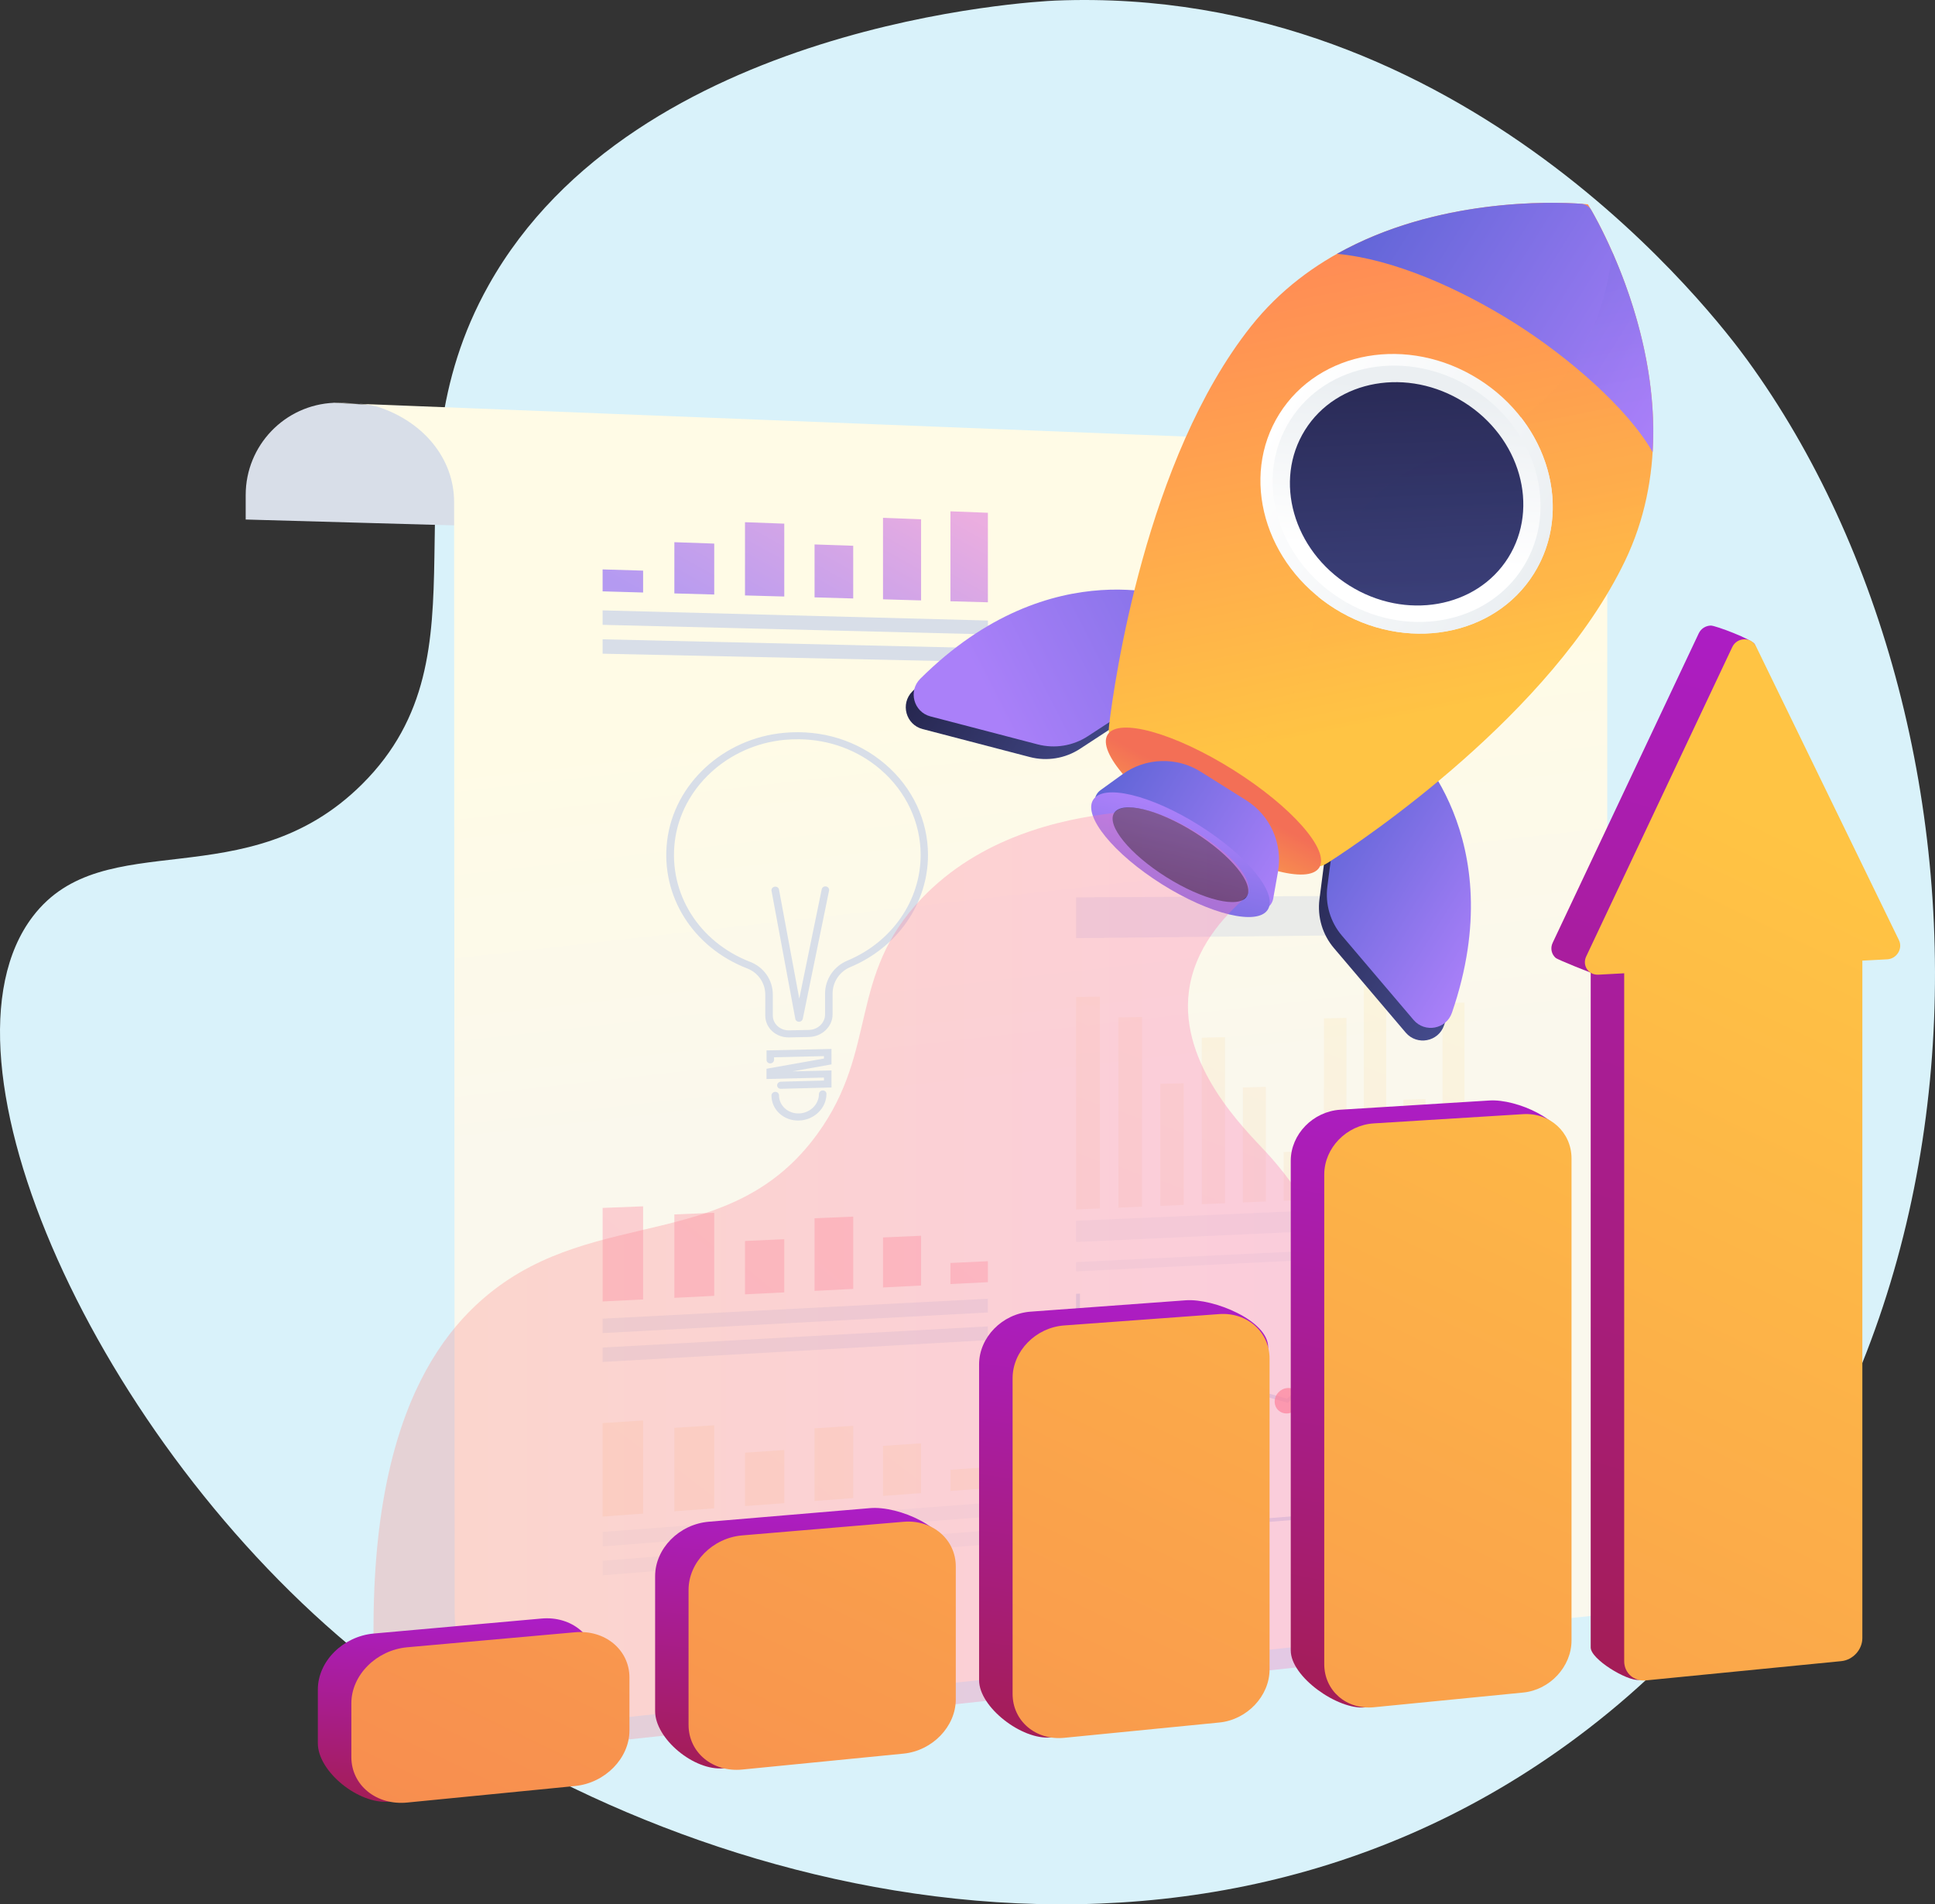
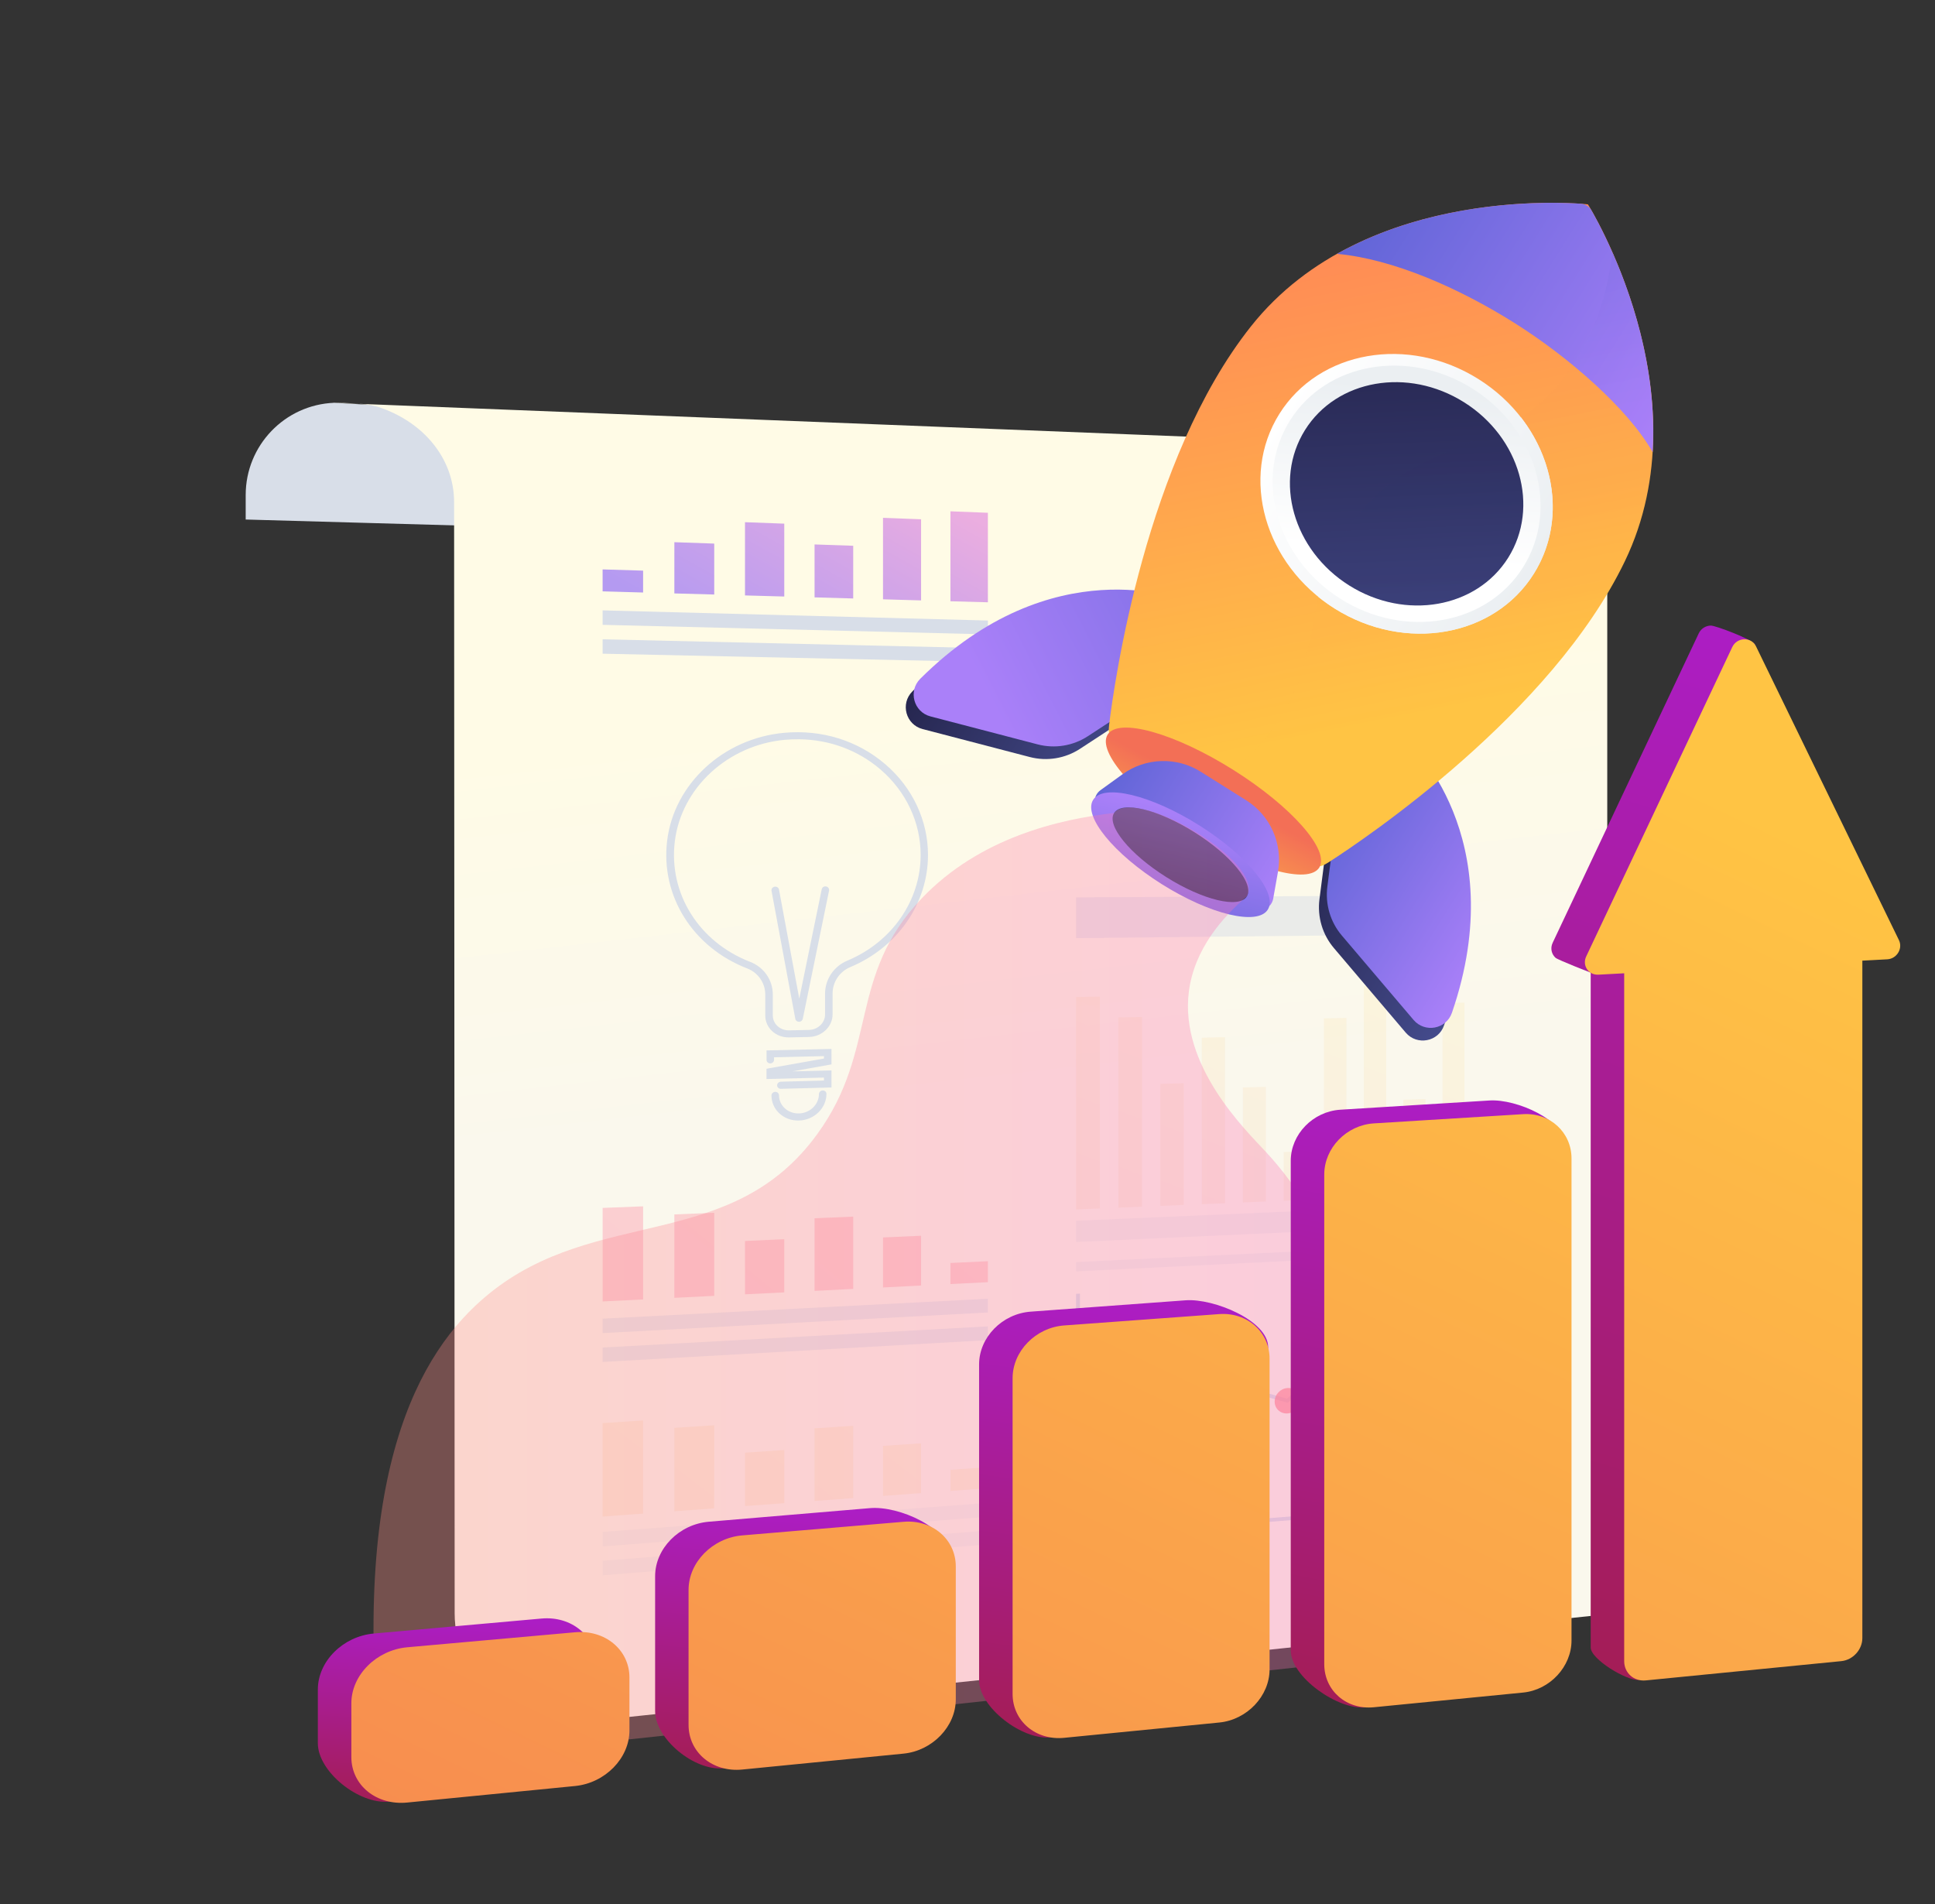
<svg xmlns="http://www.w3.org/2000/svg" width="695" height="684" viewBox="0 0 695 684" fill="none">
  <rect x="0" y="0" width="695" height="684" fill="#333333" stroke="none" />
-   <path d="M627.516 129.234C616.932 114.685 526.203 -5.643 379.169 0.206C371.827 0.501 228.403 8.095 175.512 102.421C136.372 172.195 177.82 234.104 130.086 281.635C88.49 323.047 37.367 295.644 11.806 329.142C-27.138 380.163 34.887 517.966 130.135 594.817C228.501 674.176 416.689 732.398 562.961 626.521C727.183 507.668 725.513 263.792 627.516 129.234Z" fill="#D9F2FA" />
  <path d="M537.109 168.705L520.433 171.826C504.759 174.751 493.402 188.459 493.402 204.414L500.334 198.193L88.245 186.603V177.785C88.245 159.996 102.284 145.372 120.028 144.673L537.109 168.705Z" fill="#D8DEE8" />
  <path d="M119.396 144.673C119.396 144.673 131.168 144.608 136.007 146.223C151.812 151.44 163.104 164.427 163.104 180.382L163.3 579.492C163.322 602.89 183.551 621.138 206.811 618.693L615.085 575.825C593.962 574.973 577.285 557.577 577.285 536.405V194.657C577.285 176.868 563.247 162.244 545.502 161.546L119.396 144.673Z" fill="url(#paint0_linear_1267_2770)" />
  <g opacity="0.5">
    <path opacity="0.5" d="M216.445 555.438L354.826 544.787V539.81L216.445 550.243V555.438Z" fill="#D8DEE8" />
    <path opacity="0.5" d="M216.445 565.806L354.826 554.718V549.741L216.445 560.611V565.806Z" fill="#D8DEE8" />
    <g opacity="0.5">
      <path opacity="0.5" d="M341.376 535.51L354.826 534.528V526.976L341.376 527.936V535.51Z" fill="url(#paint1_linear_1267_2770)" />
      <path opacity="0.5" d="M317.157 537.3L330.825 536.296V518.419L317.157 519.336V537.3Z" fill="url(#paint2_linear_1267_2770)" />
      <path opacity="0.5" d="M292.567 539.112L306.453 538.086V512.133L292.567 513.028V539.112Z" fill="url(#paint3_linear_1267_2770)" />
      <path opacity="0.5" d="M267.586 540.945L281.69 539.919V520.82L267.586 521.781V540.945Z" fill="url(#paint4_linear_1267_2770)" />
      <path opacity="0.5" d="M242.212 542.822L256.534 541.775V511.937L242.212 512.854V542.822Z" fill="url(#paint5_linear_1267_2770)" />
      <path opacity="0.5" d="M216.445 544.721L230.985 543.652V510.212L216.445 511.151V544.721Z" fill="url(#paint6_linear_1267_2770)" />
    </g>
  </g>
  <g opacity="0.7">
    <path opacity="0.7" d="M216.445 478.825L354.826 471.425V466.471L216.445 473.63V478.825Z" fill="#D8DEE8" />
    <path opacity="0.7" d="M216.445 489.193L354.826 481.357V476.402L216.445 483.998V489.193Z" fill="#D8DEE8" />
    <g opacity="0.7">
      <path opacity="0.7" d="M341.376 461.211L354.826 460.534V453.003L341.376 453.636V461.211Z" fill="url(#paint7_linear_1267_2770)" />
      <path opacity="0.7" d="M317.157 462.433L330.825 461.734V443.858L317.157 444.469V462.433Z" fill="url(#paint8_linear_1267_2770)" />
      <path opacity="0.7" d="M292.567 463.655L306.453 462.957V436.982L292.567 437.572V463.655Z" fill="url(#paint9_linear_1267_2770)" />
      <path opacity="0.7" d="M267.586 464.899L281.69 464.201V445.102L267.586 445.735V464.899Z" fill="url(#paint10_linear_1267_2770)" />
      <path opacity="0.7" d="M242.212 466.165L256.534 465.445V435.607L242.212 436.197V466.165Z" fill="url(#paint11_linear_1267_2770)" />
      <path opacity="0.7" d="M216.445 467.453L230.985 466.733V433.293L216.445 433.861V467.453Z" fill="url(#paint12_linear_1267_2770)" />
    </g>
  </g>
  <path d="M216.445 224.429L354.826 227.856V222.88L216.445 219.234V224.429Z" fill="#D8DEE8" />
  <path d="M216.445 234.797L354.826 237.787V232.833L216.445 229.624V234.797Z" fill="#D8DEE8" />
  <path opacity="0.7" d="M230.985 212.817L216.445 212.403V204.523L230.985 204.959V212.817Z" fill="url(#paint13_linear_1267_2770)" />
  <path opacity="0.7" d="M256.534 213.538L242.212 213.145V194.745L256.534 195.247V213.538Z" fill="url(#paint14_linear_1267_2770)" />
  <path opacity="0.7" d="M281.69 214.258L267.586 213.865V187.563L281.69 188.087V214.258Z" fill="url(#paint15_linear_1267_2770)" />
  <path opacity="0.7" d="M306.453 214.957L292.567 214.564V195.552L306.453 196.032V214.957Z" fill="url(#paint16_linear_1267_2770)" />
  <path opacity="0.7" d="M330.825 215.655L317.157 215.262V185.992L330.825 186.516V215.655Z" fill="url(#paint17_linear_1267_2770)" />
  <path opacity="0.7" d="M354.825 216.331L341.375 215.96V183.656L354.825 184.18V216.331Z" fill="url(#paint18_linear_1267_2770)" />
  <g opacity="0.3">
    <path opacity="0.3" d="M518.123 428.884L525.993 428.557V360.128L518.123 360.281V428.884Z" fill="url(#paint19_linear_1267_2770)" />
    <path opacity="0.3" d="M504.062 429.473L511.997 429.146V394.768L504.062 395.008V429.473Z" fill="url(#paint20_linear_1267_2770)" />
    <path opacity="0.3" d="M489.85 430.084L497.872 429.735V354.126L489.85 354.257V430.084Z" fill="url(#paint21_linear_1267_2770)" />
    <path opacity="0.3" d="M475.527 430.674L483.593 430.346V365.629L475.527 365.782V430.674Z" fill="url(#paint22_linear_1267_2770)" />
    <path opacity="0.3" d="M461.053 431.285L469.206 430.936V413.518L461.053 413.801V431.285Z" fill="url(#paint23_linear_1267_2770)" />
    <path opacity="0.3" d="M446.426 431.896L454.666 431.547V390.381L446.426 390.599V431.896Z" fill="url(#paint24_linear_1267_2770)" />
    <path opacity="0.3" d="M431.667 432.529L439.972 432.18V372.526L431.667 372.723V432.529Z" fill="url(#paint25_linear_1267_2770)" />
    <path opacity="0.3" d="M416.757 433.14L425.149 432.791V389.093L416.757 389.312V433.14Z" fill="url(#paint26_linear_1267_2770)" />
    <path opacity="0.3" d="M401.693 433.773L410.195 433.424V365.301L401.693 365.454V433.773Z" fill="url(#paint27_linear_1267_2770)" />
    <path opacity="0.3" d="M386.5 434.406L395.067 434.057V357.946L386.5 358.099V434.406Z" fill="url(#paint28_linear_1267_2770)" />
  </g>
  <path opacity="0.3" d="M386.5 446.106L525.992 439.732V432.42L386.5 438.466V446.106Z" fill="#D8DEE8" />
  <path opacity="0.3" d="M386.5 456.67L483.593 451.89V448.638L386.5 453.309V456.67Z" fill="#D8DEE8" />
  <path opacity="0.5" d="M386.5 336.948L525.992 335.507V321.538L386.5 322.324V336.948Z" fill="#D8DEE8" />
  <path d="M403.634 243.506C403.634 273.213 428.158 297.354 457.87 297.419C487.015 297.485 510.209 274.304 510.209 245.645C510.209 216.964 486.993 192.867 457.87 191.776C428.136 190.641 403.634 213.799 403.634 243.506Z" fill="#D8DEE8" />
  <path opacity="0.35" d="M406.795 241.978C407.47 220.631 421.64 203.082 441.019 197.014C446.316 195.355 451.984 194.548 457.87 194.766C485.358 195.77 507.288 218.514 507.288 245.601C507.288 272.667 485.358 294.538 457.87 294.451C429.858 294.341 406.773 271.576 406.773 243.593C406.751 243.026 406.773 242.502 406.795 241.978Z" fill="white" />
  <path opacity="0.7" d="M406.795 241.978C407.47 220.631 421.64 203.082 441.019 197.014C446.316 195.355 451.984 194.548 457.87 194.766C485.358 195.77 507.288 218.514 507.288 245.601C507.288 272.667 485.358 294.538 457.87 294.451C429.858 294.341 406.773 271.576 406.773 243.593C406.751 243.026 406.773 242.502 406.795 241.978Z" fill="url(#paint29_linear_1267_2770)" />
-   <path d="M406.795 241.978C407.471 220.631 421.64 203.082 441.019 197.014L457.87 244.597L406.795 241.978Z" fill="white" />
  <path d="M525.273 541.054L386.5 552.186V464.725L387.895 464.659V550.702L525.273 539.766V541.054Z" fill="#D8DEE8" />
  <path d="M406.272 526.299L405.291 525.426L434.305 494.562L462.274 502.376L489.326 477.537L516.074 489.629L515.485 490.83L489.522 479.087L462.557 503.861L434.676 496.068L406.272 526.299Z" fill="#D8DEE8" />
  <path opacity="0.7" d="M410.544 525.513C410.544 528.067 408.407 530.315 405.792 530.512C403.154 530.708 401.018 528.787 401.018 526.212C401.018 523.636 403.154 521.41 405.792 521.213C408.407 521.039 410.544 522.959 410.544 525.513Z" fill="url(#paint30_linear_1267_2770)" />
  <path opacity="0.7" d="M439.166 495.021C439.166 497.553 437.073 499.757 434.501 499.91C431.907 500.085 429.814 498.142 429.814 495.61C429.814 493.078 431.907 490.874 434.501 490.721C437.073 490.568 439.166 492.489 439.166 495.021Z" fill="url(#paint31_linear_1267_2770)" />
  <path opacity="0.7" d="M467.004 502.813C467.004 505.323 464.954 507.506 462.426 507.68C459.897 507.855 457.826 505.956 457.826 503.424C457.826 500.892 459.897 498.731 462.426 498.556C464.954 498.382 467.004 500.303 467.004 502.813Z" fill="url(#paint32_linear_1267_2770)" />
  <path opacity="0.7" d="M493.926 478.061C493.926 480.55 491.921 482.689 489.414 482.841C486.929 482.994 484.901 481.095 484.901 478.585C484.901 476.075 486.929 473.936 489.414 473.805C491.921 473.652 493.926 475.573 493.926 478.061Z" fill="url(#paint33_linear_1267_2770)" />
  <path opacity="0.7" d="M520.193 489.957C520.193 492.423 518.21 494.563 515.768 494.715C513.327 494.868 511.321 492.991 511.321 490.524C511.321 488.036 513.305 485.919 515.768 485.766C518.232 485.592 520.193 487.469 520.193 489.957Z" fill="url(#paint34_linear_1267_2770)" />
  <path d="M290.562 372.461L283.412 372.614C278.703 372.723 274.867 369.209 274.867 364.778V357.269C274.867 353.078 272.316 349.368 268.371 347.84C248.861 340.288 237.22 321.822 239.618 302.003C242.081 281.507 259.847 265.202 281.625 263.216C295.184 261.972 308.11 266.01 318.029 274.544C327.751 282.882 333.31 294.735 333.31 307.089C333.31 324.463 322.411 340.244 305.407 347.36C301.549 348.975 299.042 352.707 299.042 356.876V364.341C299.042 368.707 295.249 372.374 290.562 372.461ZM287.052 265.53C285.352 265.508 283.63 265.574 281.908 265.726C261.417 267.603 244.697 282.97 242.364 302.287C240.119 320.971 251.062 338.367 269.439 345.483C274.387 347.403 277.57 352.009 277.57 357.226V364.734C277.57 367.746 280.186 370.147 283.412 370.082L290.562 369.929C293.745 369.864 296.339 367.375 296.339 364.385V356.92C296.339 351.747 299.478 347.076 304.339 345.046C320.383 338.345 330.672 323.459 330.672 307.067C330.672 295.411 325.419 284.258 316.241 276.378C308.154 269.437 297.952 265.661 287.052 265.53Z" fill="#D8DEE8" />
  <path d="M298.628 390.6L280.469 391.08C279.728 391.102 279.118 390.556 279.118 389.836C279.118 389.137 279.728 388.548 280.469 388.526L295.946 388.111V387.042L275.303 387.566V383.877L295.946 380.21V379.337L278.028 379.752V380.646C278.028 381.345 277.417 381.934 276.676 381.956C275.935 381.978 275.325 381.41 275.325 380.712V377.285L298.65 376.761V382.305L284.655 384.815L298.65 384.466V390.6H298.628Z" fill="#D8DEE8" />
  <path d="M286.988 402.474C281.538 402.648 277.091 398.61 277.091 393.481C277.091 392.782 277.701 392.193 278.442 392.171C279.184 392.149 279.794 392.695 279.794 393.393C279.794 397.104 283.02 400.051 286.988 399.92C290.933 399.811 294.138 396.689 294.138 392.979C294.138 392.28 294.748 391.691 295.489 391.669C296.23 391.647 296.841 392.193 296.841 392.891C296.841 398.021 292.437 402.299 286.988 402.474Z" fill="#D8DEE8" />
  <path d="M286.988 367.004C286.334 367.004 285.767 366.59 285.658 365.978L277.113 319.967C276.982 319.268 277.483 318.614 278.224 318.483C278.965 318.352 279.663 318.81 279.794 319.509L287.075 358.688L295.14 319.399C295.271 318.723 295.991 318.264 296.71 318.395C297.429 318.526 297.909 319.181 297.778 319.88L288.339 365.935C288.208 366.546 287.642 367.004 286.988 367.004Z" fill="#D8DEE8" />
  <path d="M502.995 270.987C502.995 270.987 540.467 304.841 518.668 368.292C516.641 374.207 508.946 375.648 504.891 370.89L479.125 340.55C474.983 335.682 473.108 329.309 473.915 322.979L478.1 290.478L502.995 270.987Z" fill="url(#paint35_linear_1267_2770)" />
  <path d="M422.011 220.108C422.011 220.108 375.252 201.053 327.708 248.33C323.283 252.739 325.332 260.292 331.37 261.863L369.846 271.904C376.015 273.519 382.576 272.449 387.917 268.957L415.318 251.037L422.011 220.108Z" fill="url(#paint36_linear_1267_2770)" />
  <path d="M505.829 266.447C505.829 266.447 543.301 300.301 521.502 363.752C519.475 369.667 511.78 371.108 507.725 366.35L481.959 336.032C477.817 331.164 475.942 324.791 476.749 318.461L480.934 285.96L505.829 266.447Z" fill="url(#paint37_linear_1267_2770)" />
  <path d="M424.845 215.568C424.845 215.568 378.086 196.513 330.542 243.79C326.117 248.199 328.166 255.752 334.204 257.323L372.68 267.364C378.849 268.979 385.41 267.909 390.751 264.417L418.152 246.497L424.845 215.568Z" fill="url(#paint38_linear_1267_2770)" />
  <path d="M449.282 117.258C490.874 64.786 570.288 73.32 570.332 73.407C570.441 73.407 612.665 141.29 583.585 201.62C557.209 256.341 490.133 301.392 477.206 309.708C475.811 310.603 473.544 311.869 472.519 310.581C452.551 285.371 427.897 270.768 399.558 264.788C397.988 264.46 398.185 261.885 398.381 260.291C400.212 245.209 411.482 164.95 449.282 117.258Z" fill="url(#paint39_linear_1267_2770)" />
  <g opacity="0.3">
    <path opacity="0.3" d="M487.299 185.49C510.602 156.35 536.347 164.405 559.127 138.736C567.454 129.372 576.064 114.704 579.16 90.694C589.732 114.726 603.662 159.974 583.585 201.642C557.208 256.362 490.133 301.414 477.206 309.73C475.811 310.625 473.544 311.891 472.519 310.603C462.426 297.856 451.134 287.837 438.796 280.263C447.995 273.322 454.36 265.988 458.895 259.156C477.206 231.567 466.066 212.053 487.299 185.49Z" fill="url(#paint40_linear_1267_2770)" />
  </g>
  <path d="M543.736 115.861C524.139 103.551 500.509 93.052 480.214 91.175C515.964 71.116 557.557 72.447 567.912 73.189C569.437 73.298 570.811 74.171 571.574 75.503C576.74 84.496 596.054 121.427 593.569 162.375C584.675 146.681 563.334 128.172 543.736 115.861Z" fill="url(#paint41_linear_1267_2770)" />
  <path opacity="0.3" d="M579.182 90.694C579.226 90.803 579.291 90.913 579.335 91.022C579.422 91.218 579.509 91.415 579.596 91.611C579.683 91.808 579.771 92.004 579.858 92.2C579.945 92.397 580.01 92.572 580.098 92.768C580.185 92.986 580.272 93.183 580.359 93.401C580.425 93.576 580.512 93.772 580.599 93.947C580.686 94.165 580.795 94.405 580.882 94.623C580.948 94.798 581.035 94.972 581.1 95.147C581.188 95.387 581.297 95.627 581.384 95.867C581.449 96.042 581.515 96.217 581.602 96.391C581.711 96.653 581.798 96.893 581.907 97.155C581.972 97.33 582.038 97.483 582.103 97.657C582.212 97.919 582.321 98.181 582.408 98.465C582.474 98.618 582.539 98.792 582.605 98.945C582.714 99.229 582.823 99.491 582.932 99.774C582.997 99.927 583.062 100.102 583.106 100.255C583.215 100.538 583.324 100.844 583.433 101.128C583.498 101.28 583.542 101.433 583.607 101.586C583.716 101.892 583.825 102.197 583.934 102.503C583.978 102.656 584.043 102.808 584.087 102.961C584.196 103.267 584.305 103.594 584.436 103.922C584.479 104.074 584.545 104.205 584.588 104.358C584.697 104.686 584.828 105.013 584.937 105.34C584.981 105.493 585.024 105.624 585.09 105.777C585.199 106.126 585.329 106.454 585.438 106.803C585.482 106.934 585.526 107.087 585.569 107.217C585.678 107.567 585.809 107.916 585.918 108.265C585.962 108.396 586.005 108.549 586.049 108.68C586.158 109.029 586.289 109.4 586.398 109.771C586.441 109.902 586.485 110.033 586.528 110.164C586.637 110.535 586.768 110.906 586.877 111.277C586.921 111.408 586.964 111.539 586.986 111.67C587.095 112.041 587.226 112.434 587.335 112.827C587.379 112.958 587.4 113.089 587.444 113.198C587.553 113.591 587.684 113.984 587.793 114.377C587.836 114.486 587.858 114.617 587.902 114.726C588.011 115.141 588.142 115.534 588.251 115.948C588.272 116.057 588.316 116.188 588.338 116.298C588.447 116.712 588.556 117.127 588.686 117.542C588.708 117.651 588.752 117.76 588.774 117.891C588.883 118.306 588.992 118.742 589.101 119.157C589.123 119.266 589.166 119.375 589.188 119.484C589.297 119.921 589.406 120.357 589.515 120.794C589.537 120.903 589.558 121.012 589.602 121.121C589.711 121.558 589.82 122.016 589.929 122.453C589.951 122.562 589.973 122.649 589.994 122.758C590.103 123.217 590.212 123.675 590.3 124.134C590.321 124.221 590.343 124.33 590.365 124.417C590.474 124.876 590.561 125.356 590.67 125.814C590.692 125.902 590.714 126.011 590.736 126.098C590.845 126.578 590.932 127.037 591.019 127.517C591.041 127.604 591.063 127.691 591.063 127.779C591.15 128.259 591.259 128.739 591.346 129.241C591.368 129.328 591.368 129.416 591.39 129.503C591.477 130.005 591.564 130.485 591.651 130.987C591.673 131.075 591.673 131.14 591.695 131.227C591.782 131.729 591.869 132.231 591.956 132.733C591.978 132.799 591.978 132.886 592 132.952C592.087 133.454 592.174 133.978 592.24 134.501C592.24 134.567 592.262 134.632 592.262 134.698C592.349 135.222 592.414 135.746 592.501 136.269C592.501 136.335 592.523 136.4 592.523 136.466C592.589 137.012 592.676 137.535 592.741 138.081C592.741 138.147 592.763 138.19 592.763 138.256C592.828 138.801 592.894 139.347 592.959 139.893C592.959 139.936 592.959 139.98 592.981 140.024C593.046 140.591 593.112 141.137 593.155 141.704C593.155 141.748 593.155 141.77 593.177 141.813C593.243 142.381 593.286 142.97 593.33 143.538C593.33 143.56 593.33 143.603 593.33 143.625C593.373 144.214 593.439 144.804 593.482 145.393C593.482 145.415 593.482 145.415 593.482 145.437C593.896 150.959 593.984 156.634 593.635 162.375C587.924 152.356 577.155 141.159 565.013 131.184C571.204 121.951 576.784 109.051 579.182 90.694Z" fill="url(#paint42_linear_1267_2770)" />
  <path d="M459.505 148.668C445.248 171.433 454.142 202.733 479.386 218.58C504.629 234.426 536.652 228.839 550.908 206.073C565.165 183.307 556.271 152.007 531.028 136.161C505.784 120.292 473.762 125.902 459.505 148.668Z" fill="url(#paint43_linear_1267_2770)" />
  <path d="M487.299 185.49C506.307 161.698 526.951 162.702 546.287 149.912C559.214 166.544 561.743 188.764 550.908 206.073C536.652 228.839 504.629 234.426 479.385 218.58C477.315 217.292 475.374 215.873 473.521 214.389C475.636 205.222 478.993 195.901 487.299 185.49Z" fill="url(#paint44_linear_1267_2770)" />
  <path d="M463.32 151.046C450.241 171.913 458.415 200.594 481.544 215.131C504.673 229.668 534.036 224.538 547.094 203.672C560.173 182.805 551.998 154.124 528.87 139.587C505.741 125.05 476.399 130.18 463.32 151.046Z" fill="url(#paint45_linear_1267_2770)" />
  <path d="M468.726 154.452C457.347 172.634 464.453 197.626 484.596 210.286C504.76 222.945 530.308 218.471 541.709 200.311C553.088 182.129 545.982 157.137 525.839 144.477C505.675 131.795 480.105 136.27 468.726 154.452Z" fill="url(#paint46_linear_1267_2770)" />
  <path d="M397.835 263.849C393.955 270.07 407.798 285.786 428.79 298.969C449.782 312.153 469.947 317.806 473.849 311.607C477.729 305.386 463.886 289.671 442.894 276.487C421.901 263.304 401.737 257.651 397.835 263.849Z" fill="url(#paint47_linear_1267_2770)" />
  <path d="M431.297 277.208L447.603 287.445C456.279 292.901 460.791 303.073 459.004 313.179L457.303 322.761C456.671 326.297 452.682 328.065 449.652 326.166L395.547 292.181C392.517 290.282 392.364 285.895 395.285 283.799L403.176 278.103C411.504 272.1 422.621 271.751 431.297 277.208Z" fill="url(#paint48_linear_1267_2770)" />
  <path d="M392.626 287.292C388.963 293.141 400.015 306.718 417.346 317.609C434.676 328.501 451.701 332.561 455.363 326.711C459.025 320.862 447.973 307.285 430.643 296.393C413.313 285.502 396.288 281.42 392.626 287.292Z" fill="url(#paint49_linear_1267_2770)" />
  <path d="M400.147 292.028C397.356 296.481 405.771 306.805 418.937 315.056C432.104 323.328 445.031 326.428 447.821 321.975C450.611 317.522 442.197 307.198 429.03 298.925C415.864 290.653 402.937 287.575 400.147 292.028Z" fill="url(#paint50_linear_1267_2770)" />
  <g opacity="0.3">
    <path opacity="0.3" d="M487.299 185.49C503.474 165.256 520.826 162.943 537.545 154.845C548.271 168.181 550.494 186.254 541.709 200.267C530.33 218.449 504.76 222.902 484.596 210.242C481.653 208.387 478.993 206.269 476.617 203.956C478.841 198.106 482.089 192.016 487.299 185.49Z" fill="url(#paint51_linear_1267_2770)" />
  </g>
  <path opacity="0.32" d="M137.054 634.343L502.427 594.945C502.471 488.931 478.405 439.274 454.644 413.714C447.08 405.595 423.558 382.654 427.025 356.047C429.008 340.768 439.254 329.331 447.821 321.953C454.666 309.643 407.841 282.511 400.146 292.006C380.571 294.254 351.992 300.759 331.065 322.673C304.383 350.59 315.588 376.848 293.68 407.144C262.66 450.078 214.331 433.097 175.485 464.812C150.024 485.569 125.609 529.726 137.054 634.343Z" fill="url(#paint52_linear_1267_2770)" />
  <path d="M194.515 636.57L139.865 647.112C128.813 648.203 114.164 636.286 114.164 626.18V606.841C114.164 596.735 123.167 587.742 134.219 586.738L194.515 581.347C205.306 580.387 214.047 587.655 214.047 597.608V616.62C214.047 626.595 205.328 635.5 194.515 636.57Z" fill="url(#paint53_linear_1267_2770)" />
  <path d="M312.492 624.936L259.935 635.129C249.319 636.177 235.302 624.521 235.302 614.612V566.134C235.302 556.224 243.934 547.471 254.572 546.576L312.514 541.687C322.89 540.814 340.983 548.846 340.983 558.603L331.283 605.466C331.261 615.179 322.868 623.91 312.492 624.936Z" fill="url(#paint54_linear_1267_2770)" />
  <path d="M425.912 613.76L377.322 624.041C367.098 625.045 351.664 613.215 351.664 603.502V490.066C351.664 480.353 359.969 471.862 370.193 471.12L425.912 467.038C435.896 466.318 455.493 474.329 455.493 483.889L443.961 594.662C443.961 604.222 435.896 612.778 425.912 613.76Z" fill="url(#paint55_linear_1267_2770)" />
  <path d="M535.038 603L490.35 613.258C480.519 614.219 463.603 602.323 463.603 592.806V416.945C463.603 407.407 471.603 399.2 481.412 398.588L535.038 395.271C544.651 394.681 562.374 402.343 562.374 411.728L552.412 584.337C552.412 593.679 544.651 602.061 535.038 603Z" fill="url(#paint56_linear_1267_2770)" />
  <path d="M670.018 332.78L630.256 231.414C629.406 229.668 616.174 224.67 614.474 224.691C612.752 224.735 611.008 225.674 610.136 227.507L557.688 338.607C556.728 340.615 557.295 342.755 558.712 344.021C559.562 344.784 571.334 349.368 571.334 349.368V591.737C571.334 595.971 584.348 603.829 588.664 603.393L649.309 591.715C653.494 591.3 656.873 587.59 656.873 583.421V340.113L665.832 339.633C669.233 339.459 671.478 335.77 670.018 332.78Z" fill="url(#paint57_linear_1267_2770)" />
  <path d="M206.549 641.502L146.252 647.439C135.2 648.531 126.197 641.219 126.197 631.113V611.774C126.197 601.668 135.2 592.675 146.252 591.671L206.549 586.28C217.339 585.319 226.08 592.588 226.08 602.541V621.552C226.08 631.505 217.361 640.433 206.549 641.502Z" fill="url(#paint58_linear_1267_2770)" />
  <path d="M324.525 629.868L266.583 635.587C255.967 636.635 247.312 629.454 247.312 619.544V571.044C247.312 561.135 255.945 552.382 266.583 551.487L324.525 546.598C334.901 545.725 343.294 552.906 343.294 562.663V610.377C343.294 620.112 334.901 628.842 324.525 629.868Z" fill="url(#paint59_linear_1267_2770)" />
  <path d="M437.946 618.693L382.227 624.194C372.004 625.198 363.698 618.147 363.698 608.434V495.02C363.698 485.307 372.004 476.817 382.227 476.074L437.946 471.993C447.93 471.272 455.995 478.432 455.995 487.992V599.616C455.995 609.155 447.93 617.711 437.946 618.693Z" fill="url(#paint60_linear_1267_2770)" />
  <path d="M547.071 607.932L493.446 613.214C483.614 614.175 475.636 607.256 475.636 597.717V421.856C475.636 412.317 483.636 404.11 493.446 403.499L547.071 400.182C556.685 399.592 564.445 406.708 564.445 416.094V589.248C564.445 598.612 556.685 606.994 547.071 607.932Z" fill="url(#paint61_linear_1267_2770)" />
  <path d="M682.051 337.69L630.714 232.156C629.014 228.642 623.869 228.817 622.169 232.44L569.721 343.54C568.195 346.77 570.527 350.263 574.08 350.088L583.367 349.586V596.669C583.367 600.904 586.855 604.003 591.149 603.567L661.342 596.648C665.527 596.233 668.906 592.522 668.906 588.353V345.046L677.866 344.566C681.288 344.369 683.512 340.702 682.051 337.69Z" fill="url(#paint62_linear_1267_2770)" />
  <defs>
    <linearGradient id="paint0_linear_1267_2770" x1="387.471" y1="539.345" x2="354.452" y2="247.925" gradientUnits="userSpaceOnUse">
      <stop offset="0.494" stop-color="#FAF8ED" />
      <stop offset="1" stop-color="#FFFBE6" />
    </linearGradient>
    <linearGradient id="paint1_linear_1267_2770" x1="360.727" y1="514.686" x2="215.432" y2="704.631" gradientUnits="userSpaceOnUse">
      <stop stop-color="#FFC444" />
      <stop offset="0.996" stop-color="#F36F56" />
    </linearGradient>
    <linearGradient id="paint2_linear_1267_2770" x1="342.711" y1="503.289" x2="200.094" y2="689.733" gradientUnits="userSpaceOnUse">
      <stop stop-color="#FFC444" />
      <stop offset="0.996" stop-color="#F36F56" />
    </linearGradient>
    <linearGradient id="paint3_linear_1267_2770" x1="325.115" y1="492.001" x2="182.751" y2="678.114" gradientUnits="userSpaceOnUse">
      <stop stop-color="#FFC444" />
      <stop offset="0.996" stop-color="#F36F56" />
    </linearGradient>
    <linearGradient id="paint4_linear_1267_2770" x1="311.753" y1="482.209" x2="166.289" y2="672.373" gradientUnits="userSpaceOnUse">
      <stop stop-color="#FFC444" />
      <stop offset="0.996" stop-color="#F36F56" />
    </linearGradient>
    <linearGradient id="paint5_linear_1267_2770" x1="292.693" y1="470.543" x2="147.991" y2="659.711" gradientUnits="userSpaceOnUse">
      <stop stop-color="#FFC444" />
      <stop offset="0.996" stop-color="#F36F56" />
    </linearGradient>
    <linearGradient id="paint6_linear_1267_2770" x1="275.607" y1="459.385" x2="129.952" y2="649.801" gradientUnits="userSpaceOnUse">
      <stop stop-color="#FFC444" />
      <stop offset="0.996" stop-color="#F36F56" />
    </linearGradient>
    <linearGradient id="paint7_linear_1267_2770" x1="409.585" y1="383.312" x2="182.316" y2="655.317" gradientUnits="userSpaceOnUse">
      <stop stop-color="#FF9085" />
      <stop offset="1" stop-color="#FB6FBB" />
    </linearGradient>
    <linearGradient id="paint8_linear_1267_2770" x1="391.991" y1="371.511" x2="167.313" y2="640.422" gradientUnits="userSpaceOnUse">
      <stop stop-color="#FF9085" />
      <stop offset="1" stop-color="#FB6FBB" />
    </linearGradient>
    <linearGradient id="paint9_linear_1267_2770" x1="375.399" y1="359.2" x2="150.53" y2="628.34" gradientUnits="userSpaceOnUse">
      <stop stop-color="#FF9085" />
      <stop offset="1" stop-color="#FB6FBB" />
    </linearGradient>
    <linearGradient id="paint10_linear_1267_2770" x1="363.926" y1="347.825" x2="134.631" y2="622.26" gradientUnits="userSpaceOnUse">
      <stop stop-color="#FF9085" />
      <stop offset="1" stop-color="#FB6FBB" />
    </linearGradient>
    <linearGradient id="paint11_linear_1267_2770" x1="345.785" y1="335.142" x2="117.012" y2="608.952" gradientUnits="userSpaceOnUse">
      <stop stop-color="#FF9085" />
      <stop offset="1" stop-color="#FB6FBB" />
    </linearGradient>
    <linearGradient id="paint12_linear_1267_2770" x1="330.079" y1="322.669" x2="99.638" y2="598.476" gradientUnits="userSpaceOnUse">
      <stop stop-color="#FF9085" />
      <stop offset="1" stop-color="#FB6FBB" />
    </linearGradient>
    <linearGradient id="paint13_linear_1267_2770" x1="264.521" y1="135.23" x2="223.052" y2="209.672" gradientUnits="userSpaceOnUse">
      <stop offset="0.004" stop-color="#E38DDD" />
      <stop offset="1" stop-color="#9571F6" />
    </linearGradient>
    <linearGradient id="paint14_linear_1267_2770" x1="281.63" y1="146.106" x2="240.864" y2="219.286" gradientUnits="userSpaceOnUse">
      <stop offset="0.004" stop-color="#E38DDD" />
      <stop offset="1" stop-color="#9571F6" />
    </linearGradient>
    <linearGradient id="paint15_linear_1267_2770" x1="299.269" y1="156.59" x2="258.967" y2="228.939" gradientUnits="userSpaceOnUse">
      <stop offset="0.004" stop-color="#E38DDD" />
      <stop offset="1" stop-color="#9571F6" />
    </linearGradient>
    <linearGradient id="paint16_linear_1267_2770" x1="319.929" y1="168.504" x2="279.984" y2="240.211" gradientUnits="userSpaceOnUse">
      <stop offset="0.004" stop-color="#E38DDD" />
      <stop offset="1" stop-color="#9571F6" />
    </linearGradient>
    <linearGradient id="paint17_linear_1267_2770" x1="336.563" y1="178.202" x2="297.021" y2="249.187" gradientUnits="userSpaceOnUse">
      <stop offset="0.004" stop-color="#E38DDD" />
      <stop offset="1" stop-color="#9571F6" />
    </linearGradient>
    <linearGradient id="paint18_linear_1267_2770" x1="354.483" y1="188.517" x2="315.3" y2="258.858" gradientUnits="userSpaceOnUse">
      <stop offset="0.004" stop-color="#E38DDD" />
      <stop offset="1" stop-color="#9571F6" />
    </linearGradient>
    <linearGradient id="paint19_linear_1267_2770" x1="529.054" y1="375.873" x2="474.383" y2="520.404" gradientUnits="userSpaceOnUse">
      <stop stop-color="#FFC444" />
      <stop offset="0.996" stop-color="#F36F56" />
    </linearGradient>
    <linearGradient id="paint20_linear_1267_2770" x1="522.611" y1="373.423" x2="467.448" y2="519.257" gradientUnits="userSpaceOnUse">
      <stop stop-color="#FFC444" />
      <stop offset="0.996" stop-color="#F36F56" />
    </linearGradient>
    <linearGradient id="paint21_linear_1267_2770" x1="503.413" y1="366.68" x2="448.217" y2="512.599" gradientUnits="userSpaceOnUse">
      <stop stop-color="#FFC444" />
      <stop offset="0.996" stop-color="#F36F56" />
    </linearGradient>
    <linearGradient id="paint22_linear_1267_2770" x1="492.839" y1="362.87" x2="437.325" y2="509.627" gradientUnits="userSpaceOnUse">
      <stop stop-color="#FFC444" />
      <stop offset="0.996" stop-color="#F36F56" />
    </linearGradient>
    <linearGradient id="paint23_linear_1267_2770" x1="488.483" y1="360.455" x2="431.99" y2="509.802" gradientUnits="userSpaceOnUse">
      <stop stop-color="#FFC444" />
      <stop offset="0.996" stop-color="#F36F56" />
    </linearGradient>
    <linearGradient id="paint24_linear_1267_2770" x1="471.676" y1="355.073" x2="415.426" y2="503.78" gradientUnits="userSpaceOnUse">
      <stop stop-color="#FFC444" />
      <stop offset="0.996" stop-color="#F36F56" />
    </linearGradient>
    <linearGradient id="paint25_linear_1267_2770" x1="455.792" y1="349.514" x2="399.395" y2="498.607" gradientUnits="userSpaceOnUse">
      <stop stop-color="#FFC444" />
      <stop offset="0.996" stop-color="#F36F56" />
    </linearGradient>
    <linearGradient id="paint26_linear_1267_2770" x1="445.627" y1="345.67" x2="388.808" y2="495.882" gradientUnits="userSpaceOnUse">
      <stop stop-color="#FFC444" />
      <stop offset="0.996" stop-color="#F36F56" />
    </linearGradient>
    <linearGradient id="paint27_linear_1267_2770" x1="428.478" y1="339.721" x2="371.54" y2="490.245" gradientUnits="userSpaceOnUse">
      <stop stop-color="#FFC444" />
      <stop offset="0.996" stop-color="#F36F56" />
    </linearGradient>
    <linearGradient id="paint28_linear_1267_2770" x1="414.002" y1="334.549" x2="356.803" y2="485.761" gradientUnits="userSpaceOnUse">
      <stop stop-color="#FFC444" />
      <stop offset="0.996" stop-color="#F36F56" />
    </linearGradient>
    <linearGradient id="paint29_linear_1267_2770" x1="453.94" y1="175.761" x2="463.786" y2="395.367" gradientUnits="userSpaceOnUse">
      <stop stop-color="#AA80F9" />
      <stop offset="0.996" stop-color="#6165D7" />
    </linearGradient>
    <linearGradient id="paint30_linear_1267_2770" x1="429.729" y1="451.25" x2="363.256" y2="657.784" gradientUnits="userSpaceOnUse">
      <stop stop-color="#FF9085" />
      <stop offset="1" stop-color="#FB6FBB" />
    </linearGradient>
    <linearGradient id="paint31_linear_1267_2770" x1="446.966" y1="456.457" x2="381.417" y2="660.121" gradientUnits="userSpaceOnUse">
      <stop stop-color="#FF9085" />
      <stop offset="1" stop-color="#FB6FBB" />
    </linearGradient>
    <linearGradient id="paint32_linear_1267_2770" x1="474.982" y1="463.952" x2="410.044" y2="665.721" gradientUnits="userSpaceOnUse">
      <stop stop-color="#FF9085" />
      <stop offset="1" stop-color="#FB6FBB" />
    </linearGradient>
    <linearGradient id="paint33_linear_1267_2770" x1="492.457" y1="468.851" x2="428.342" y2="668.058" gradientUnits="userSpaceOnUse">
      <stop stop-color="#FF9085" />
      <stop offset="1" stop-color="#FB6FBB" />
    </linearGradient>
    <linearGradient id="paint34_linear_1267_2770" x1="520.25" y1="476.268" x2="456.679" y2="673.788" gradientUnits="userSpaceOnUse">
      <stop stop-color="#FF9085" />
      <stop offset="1" stop-color="#FB6FBB" />
    </linearGradient>
    <linearGradient id="paint35_linear_1267_2770" x1="535.889" y1="341.208" x2="471.571" y2="300.911" gradientUnits="userSpaceOnUse">
      <stop stop-color="#444B8C" />
      <stop offset="0.996" stop-color="#26264F" />
    </linearGradient>
    <linearGradient id="paint36_linear_1267_2770" x1="408.809" y1="261.387" x2="344.491" y2="221.091" gradientUnits="userSpaceOnUse">
      <stop stop-color="#444B8C" />
      <stop offset="0.996" stop-color="#26264F" />
    </linearGradient>
    <linearGradient id="paint37_linear_1267_2770" x1="538.726" y1="336.68" x2="474.407" y2="296.384" gradientUnits="userSpaceOnUse">
      <stop stop-color="#AA80F9" />
      <stop offset="0.996" stop-color="#6165D7" />
    </linearGradient>
    <linearGradient id="paint38_linear_1267_2770" x1="356.493" y1="252.912" x2="489.573" y2="185.102" gradientUnits="userSpaceOnUse">
      <stop stop-color="#AA80F9" />
      <stop offset="0.996" stop-color="#6165D7" />
    </linearGradient>
    <linearGradient id="paint39_linear_1267_2770" x1="507.215" y1="257.548" x2="460.438" y2="26.581" gradientUnits="userSpaceOnUse">
      <stop stop-color="#FFC444" />
      <stop offset="0.996" stop-color="#FF765C" />
    </linearGradient>
    <linearGradient id="paint40_linear_1267_2770" x1="524.996" y1="253.947" x2="478.217" y2="22.977" gradientUnits="userSpaceOnUse">
      <stop stop-color="#FFC444" />
      <stop offset="0.996" stop-color="#F36F56" />
    </linearGradient>
    <linearGradient id="paint41_linear_1267_2770" x1="610.153" y1="135.937" x2="496.705" y2="64.861" gradientUnits="userSpaceOnUse">
      <stop stop-color="#AA80F9" />
      <stop offset="0.996" stop-color="#6165D7" />
    </linearGradient>
    <linearGradient id="paint42_linear_1267_2770" x1="581.581" y1="147.255" x2="564.055" y2="60.722" gradientUnits="userSpaceOnUse">
      <stop stop-color="#AA80F9" />
      <stop offset="0.996" stop-color="#6165D7" />
    </linearGradient>
    <linearGradient id="paint43_linear_1267_2770" x1="550.913" y1="206.069" x2="459.443" y2="148.763" gradientUnits="userSpaceOnUse">
      <stop offset="0.004" stop-color="#EBEFF2" />
      <stop offset="1" stop-color="white" />
    </linearGradient>
    <linearGradient id="paint44_linear_1267_2770" x1="549.973" y1="207.569" x2="458.503" y2="150.262" gradientUnits="userSpaceOnUse">
      <stop offset="0.004" stop-color="#EBEFF2" />
      <stop offset="1" stop-color="white" />
    </linearGradient>
    <linearGradient id="paint45_linear_1267_2770" x1="509.333" y1="139.19" x2="502.798" y2="199.56" gradientUnits="userSpaceOnUse">
      <stop offset="0.004" stop-color="#EBEFF2" />
      <stop offset="1" stop-color="white" />
    </linearGradient>
    <linearGradient id="paint46_linear_1267_2770" x1="508.577" y1="260.539" x2="502.808" y2="118.351" gradientUnits="userSpaceOnUse">
      <stop stop-color="#444B8C" />
      <stop offset="0.996" stop-color="#26264F" />
    </linearGradient>
    <linearGradient id="paint47_linear_1267_2770" x1="417.033" y1="323.6" x2="437.383" y2="284.92" gradientUnits="userSpaceOnUse">
      <stop stop-color="#FFC444" />
      <stop offset="0.996" stop-color="#F36F56" />
    </linearGradient>
    <linearGradient id="paint48_linear_1267_2770" x1="462.37" y1="315.423" x2="399.674" y2="276.143" gradientUnits="userSpaceOnUse">
      <stop stop-color="#AA80F9" />
      <stop offset="0.996" stop-color="#6165D7" />
    </linearGradient>
    <linearGradient id="paint49_linear_1267_2770" x1="427.673" y1="291.866" x2="413.968" y2="347.937" gradientUnits="userSpaceOnUse">
      <stop stop-color="#AA80F9" />
      <stop offset="0.996" stop-color="#6165D7" />
    </linearGradient>
    <linearGradient id="paint50_linear_1267_2770" x1="426.788" y1="295.497" x2="416.372" y2="338.11" gradientUnits="userSpaceOnUse">
      <stop stop-color="#444B8C" />
      <stop offset="0.996" stop-color="#26264F" />
    </linearGradient>
    <linearGradient id="paint51_linear_1267_2770" x1="514.628" y1="260.294" x2="508.859" y2="118.106" gradientUnits="userSpaceOnUse">
      <stop stop-color="#444B8C" />
      <stop offset="0.996" stop-color="#26264F" />
    </linearGradient>
    <linearGradient id="paint52_linear_1267_2770" x1="134.156" y1="462.195" x2="502.446" y2="462.195" gradientUnits="userSpaceOnUse">
      <stop stop-color="#FF9085" />
      <stop offset="1" stop-color="#FB6FBB" />
    </linearGradient>
    <linearGradient id="paint53_linear_1267_2770" x1="121.221" y1="645.988" x2="125.362" y2="578.811" gradientUnits="userSpaceOnUse">
      <stop offset="0.004" stop-color="#A41D57" />
      <stop offset="1" stop-color="#AC1DC4" />
    </linearGradient>
    <linearGradient id="paint54_linear_1267_2770" x1="242.768" y1="633.5" x2="250.631" y2="538.431" gradientUnits="userSpaceOnUse">
      <stop offset="0.004" stop-color="#A41D57" />
      <stop offset="1" stop-color="#AC1DC4" />
    </linearGradient>
    <linearGradient id="paint55_linear_1267_2770" x1="359" y1="621.255" x2="381.269" y2="463.692" gradientUnits="userSpaceOnUse">
      <stop offset="0.004" stop-color="#A41D57" />
      <stop offset="1" stop-color="#AC1DC4" />
    </linearGradient>
    <linearGradient id="paint56_linear_1267_2770" x1="470.581" y1="609.363" x2="514.708" y2="395.387" gradientUnits="userSpaceOnUse">
      <stop offset="0.004" stop-color="#A41D57" />
      <stop offset="1" stop-color="#AC1DC4" />
    </linearGradient>
    <linearGradient id="paint57_linear_1267_2770" x1="565.214" y1="596.551" x2="675.458" y2="243.578" gradientUnits="userSpaceOnUse">
      <stop offset="0.004" stop-color="#A41D57" />
      <stop offset="1" stop-color="#AC1DC4" />
    </linearGradient>
    <linearGradient id="paint58_linear_1267_2770" x1="387.708" y1="175.224" x2="21.453" y2="937.453" gradientUnits="userSpaceOnUse">
      <stop stop-color="#FFC444" />
      <stop offset="0.996" stop-color="#F36F56" />
    </linearGradient>
    <linearGradient id="paint59_linear_1267_2770" x1="474.453" y1="216.906" x2="108.199" y2="979.134" gradientUnits="userSpaceOnUse">
      <stop stop-color="#FFC444" />
      <stop offset="0.996" stop-color="#F36F56" />
    </linearGradient>
    <linearGradient id="paint60_linear_1267_2770" x1="550.652" y1="253.518" x2="184.397" y2="1015.75" gradientUnits="userSpaceOnUse">
      <stop stop-color="#FFC444" />
      <stop offset="0.996" stop-color="#F36F56" />
    </linearGradient>
    <linearGradient id="paint61_linear_1267_2770" x1="623.957" y1="288.743" x2="257.704" y2="1050.97" gradientUnits="userSpaceOnUse">
      <stop stop-color="#FFC444" />
      <stop offset="0.996" stop-color="#F36F56" />
    </linearGradient>
    <linearGradient id="paint62_linear_1267_2770" x1="689.244" y1="320.113" x2="322.991" y2="1082.34" gradientUnits="userSpaceOnUse">
      <stop stop-color="#FFC444" />
      <stop offset="0.996" stop-color="#F36F56" />
    </linearGradient>
  </defs>
</svg>